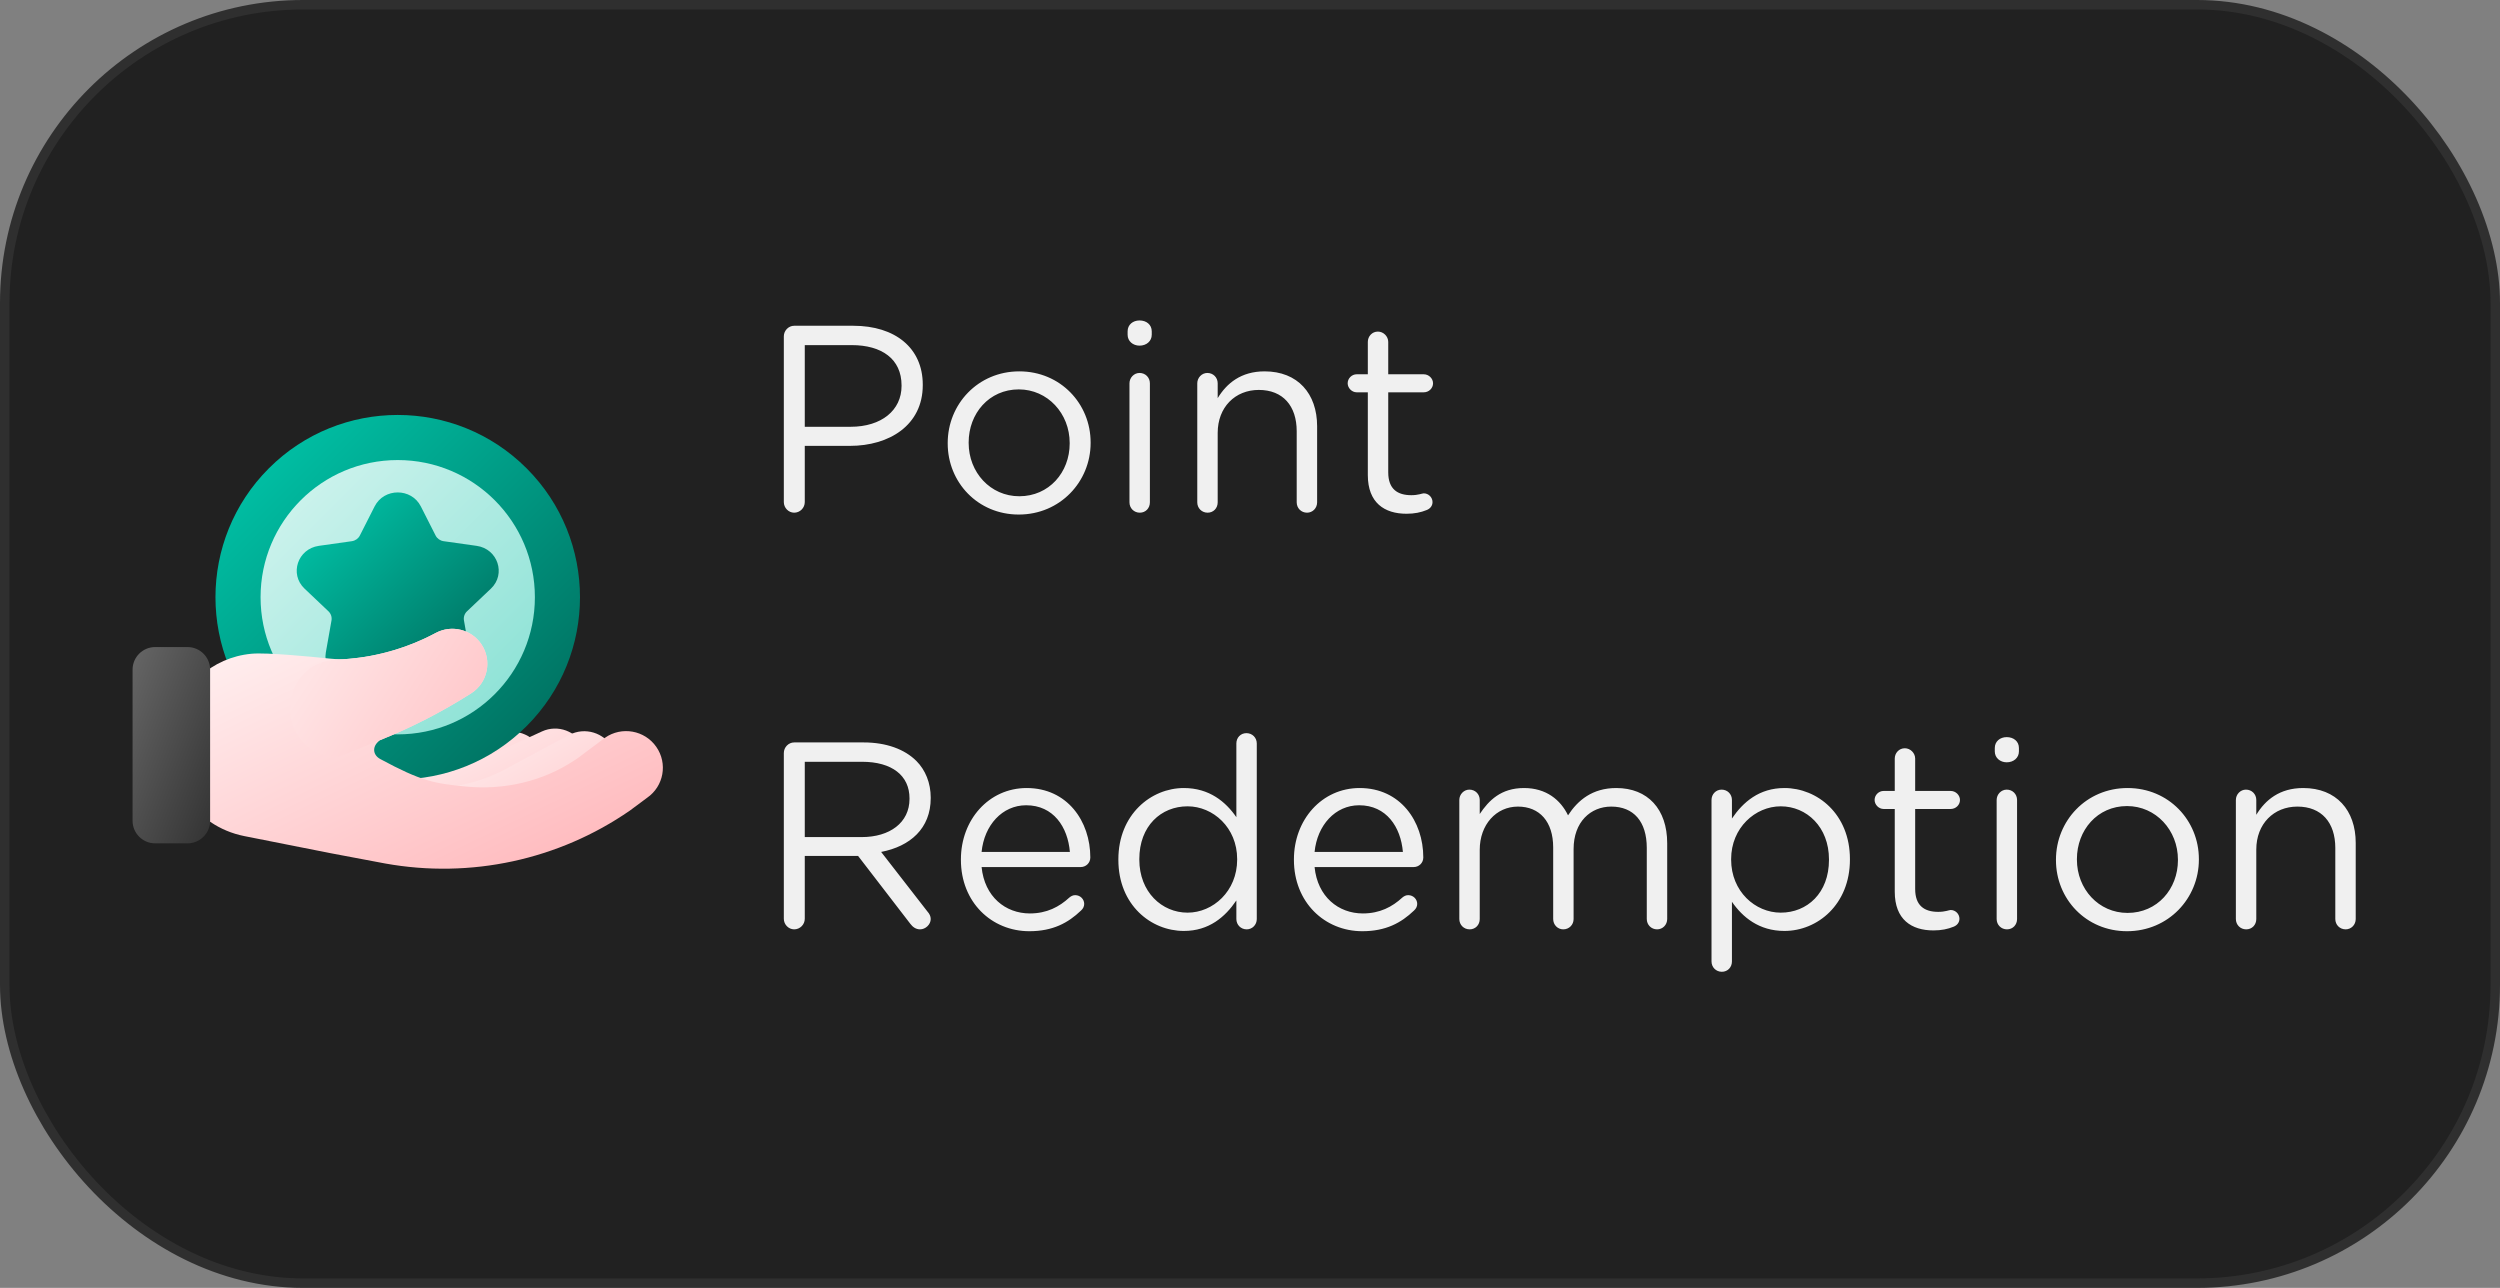
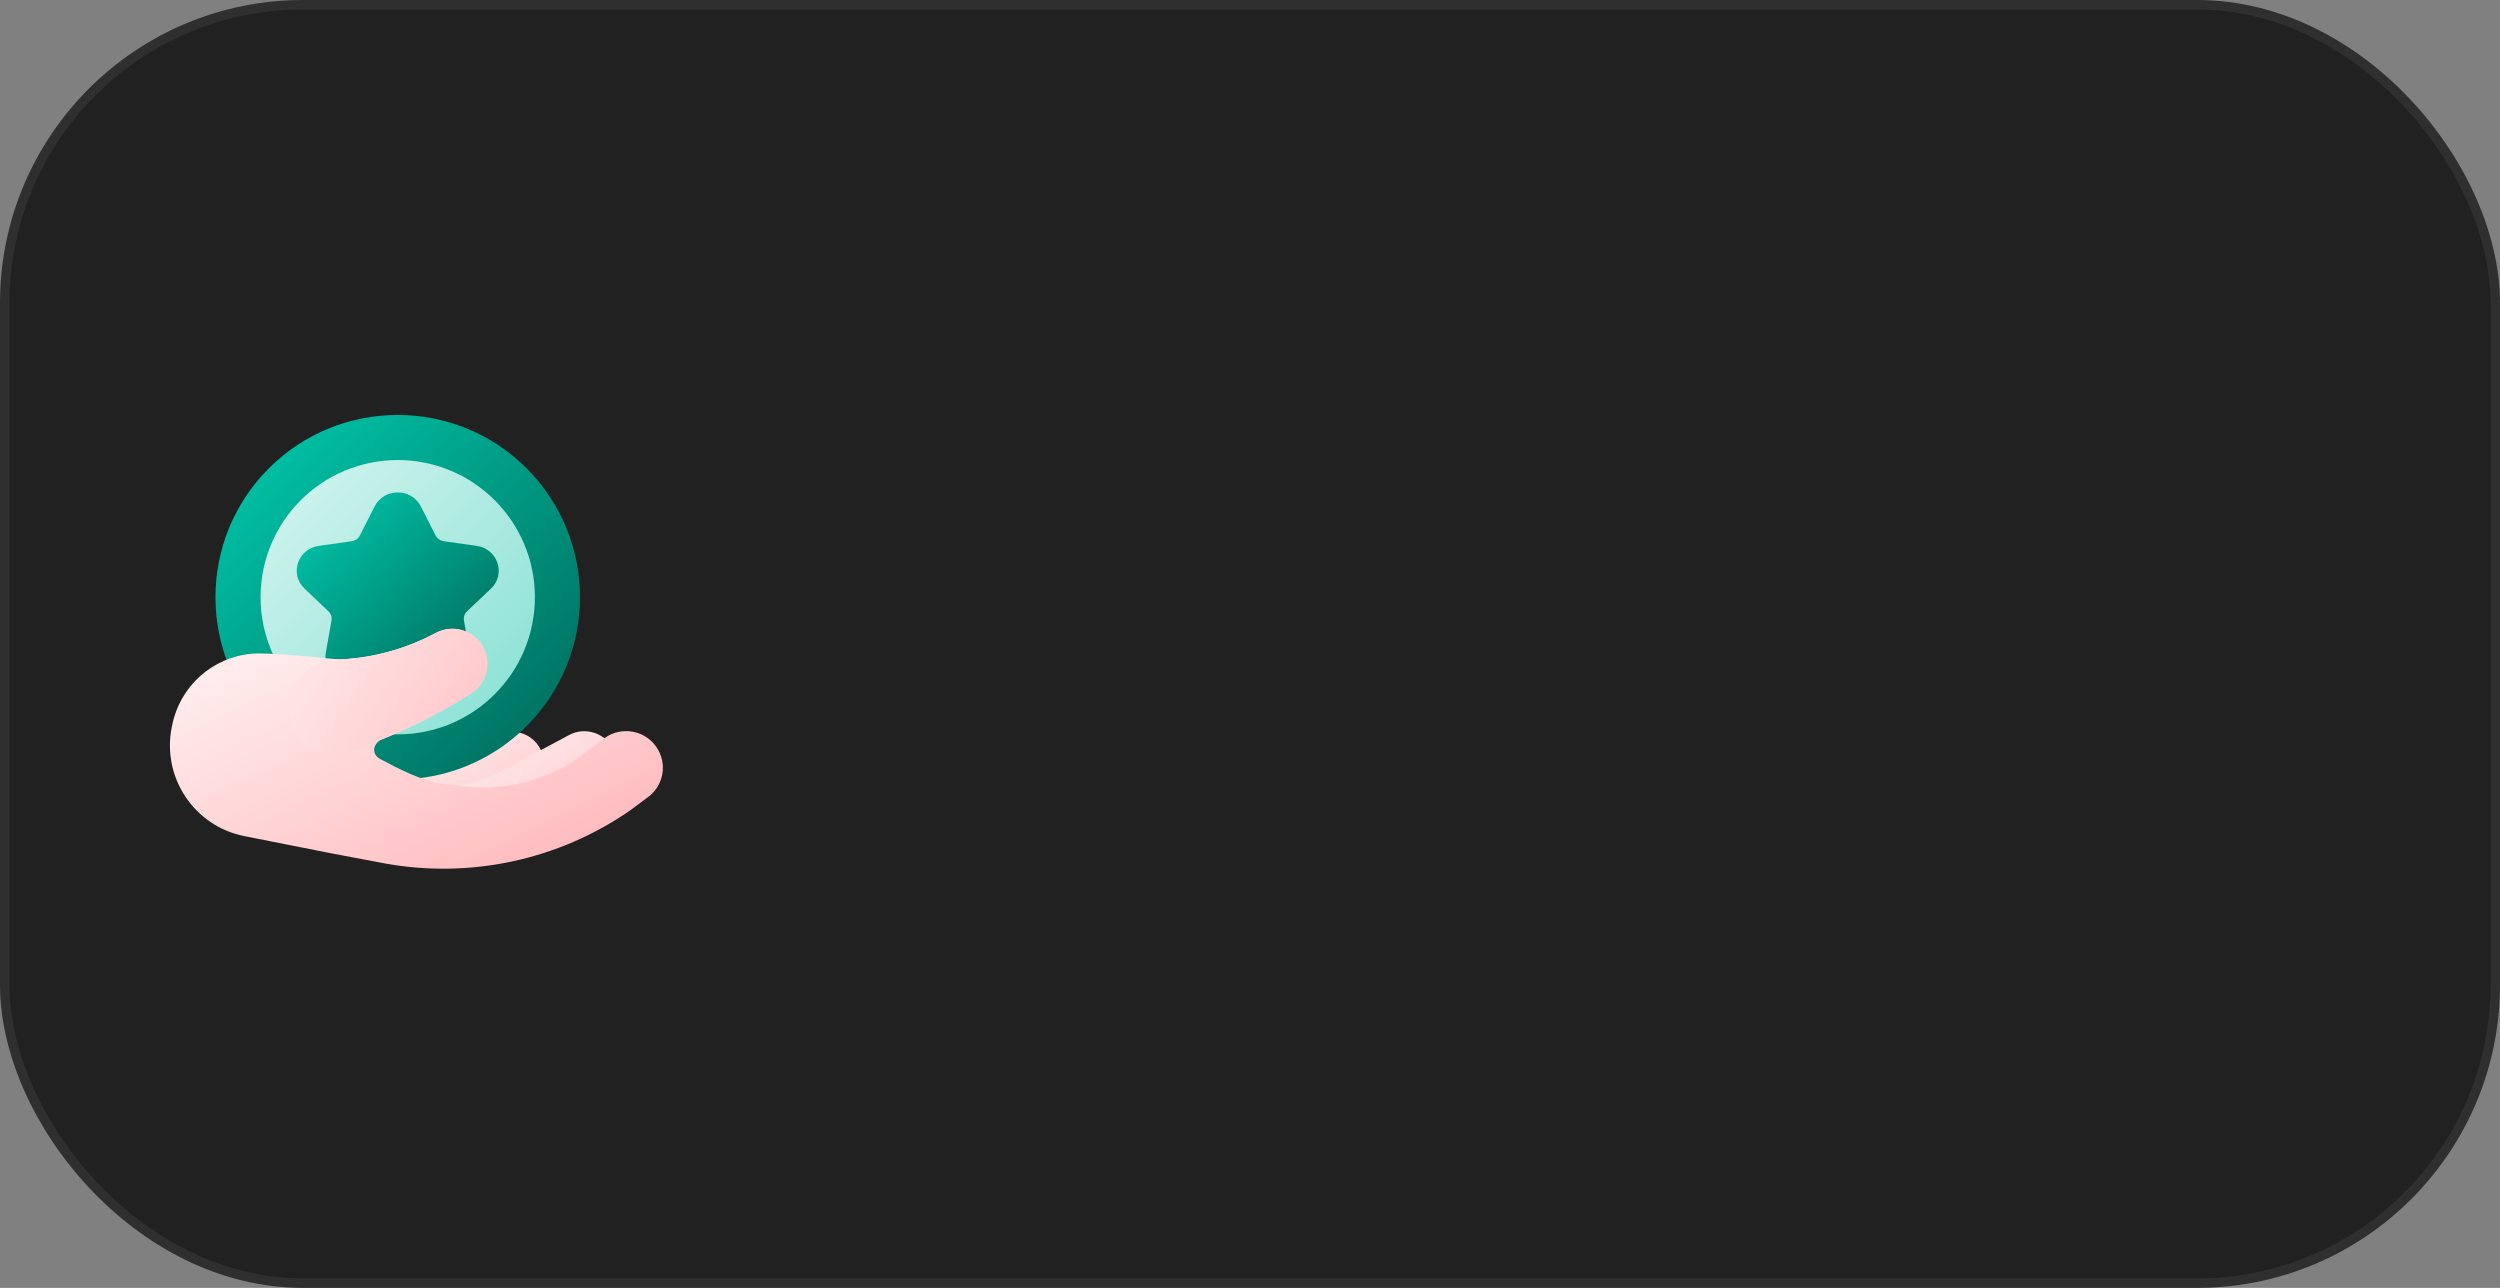
<svg xmlns="http://www.w3.org/2000/svg" width="132" height="68" viewBox="0 0 132 68" fill="none">
  <rect x="0" y="0" width="132" height="68" fill="#808080" stroke="none" />
  <rect x="0.25" y="0.25" width="131.5" height="67.5" rx="15.75" fill="#212121" />
  <rect x="0.25" y="0.25" width="131.5" height="67.5" rx="15.75" stroke="#2F2F2F" stroke-width="0.5" />
  <path d="M28.62 39.74C28.291 38.859 27.306 38.411 26.426 38.743L22.841 40.091C21.84 40.468 20.786 40.641 19.736 40.617L20.611 43.929C21.942 43.814 23.263 43.524 24.537 43.054L27.623 41.915C28.502 41.591 28.948 40.618 28.62 39.74Z" fill="url(#paint0_linear_3_2306)" />
-   <path d="M30.823 39.445C30.443 38.605 29.451 38.235 28.613 38.621L25.202 40.191C23.874 40.803 22.42 41.037 20.99 40.893L19.665 44.237C22.174 44.455 24.722 44.032 27.057 42.975L29.995 41.645C30.832 41.266 31.202 40.282 30.823 39.445Z" fill="url(#paint1_linear_3_2306)" />
  <path d="M32.352 39.51C31.91 38.68 30.874 38.366 30.046 38.81L26.67 40.618C25.356 41.322 23.888 41.651 22.422 41.594L21.287 45.075C23.86 45.141 26.429 44.552 28.741 43.332L31.65 41.797C32.479 41.36 32.793 40.336 32.352 39.51Z" fill="url(#paint2_linear_3_2306)" />
  <path d="M14.195 24.728C10.437 28.486 10.437 34.58 14.195 38.338C17.953 42.096 24.047 42.096 27.805 38.338C31.563 34.58 31.563 28.486 27.805 24.728C24.047 20.97 17.953 20.97 14.195 24.728Z" fill="url(#paint3_linear_3_2306)" />
  <path d="M21 24.291C17 24.291 13.758 27.533 13.758 31.533C13.758 35.533 17 38.775 21 38.775C25 38.775 28.242 35.533 28.242 31.533C28.242 27.533 25 24.291 21 24.291Z" fill="url(#paint4_linear_3_2306)" />
  <path d="M22.22 26.738L23 28.276C23.082 28.437 23.239 28.549 23.422 28.575L25.167 28.821C26.283 28.979 26.728 30.313 25.921 31.079L24.658 32.276C24.526 32.402 24.466 32.582 24.497 32.759L24.795 34.45C24.986 35.531 23.819 36.355 22.822 35.845L21.26 35.047C21.097 34.963 20.902 34.963 20.739 35.047L19.178 35.845C18.18 36.355 17.014 35.531 17.204 34.45L17.503 32.759C17.534 32.582 17.474 32.402 17.342 32.276L16.079 31.079C15.271 30.313 15.717 28.979 16.833 28.821L18.578 28.575C18.76 28.549 18.918 28.437 19 28.276L19.78 26.738C20.279 25.754 21.721 25.754 22.22 26.738Z" fill="url(#paint5_linear_3_2306)" />
  <path d="M31.943 38.954L30.538 40.006C30.477 40.049 30.415 40.092 30.352 40.133C28.666 41.257 26.629 41.725 24.612 41.531C22.925 41.368 22.25 41.25 20.078 40.077C19.699 39.872 19.647 39.463 19.961 39.169L20.047 39.088C21.732 38.411 23.349 37.58 24.879 36.606C25.757 36.048 25.997 34.871 25.413 34.01C24.88 33.226 23.843 32.973 23.007 33.42C21.573 34.189 19.993 34.657 18.365 34.791C18.054 34.817 17.741 34.809 17.431 34.776C16.453 34.674 14.086 34.444 13.293 34.517C13.286 34.517 13.278 34.518 13.271 34.519C11.196 34.711 9.496 36.248 9.09 38.293L9.066 38.415C8.542 41.056 10.259 43.622 12.901 44.146L17.462 45.05L20.336 45.592C24.845 46.405 29.494 45.401 33.255 42.801L34.168 42.122C35.047 41.514 35.264 40.311 34.652 39.434C34.039 38.553 32.822 38.338 31.943 38.954Z" fill="url(#paint6_linear_3_2306)" />
  <path d="M25.413 34.01C24.88 33.225 23.843 32.973 23.007 33.42C21.425 34.268 19.666 34.75 17.861 34.822C17.834 34.823 17.806 34.824 17.779 34.826C14.728 34.978 14.42 39.368 17.42 39.947C17.635 39.989 17.858 39.968 18.062 39.886L20.047 39.088C21.732 38.411 23.349 37.58 24.879 36.606C25.757 36.047 25.997 34.871 25.413 34.01Z" fill="url(#paint7_linear_3_2306)" />
-   <path d="M9.902 44.529H8.193C7.534 44.529 7 43.995 7 43.336V35.357C7 34.699 7.534 34.165 8.193 34.165H9.902C10.56 34.165 11.094 34.699 11.094 35.357V43.336C11.094 43.995 10.56 44.529 9.902 44.529Z" fill="url(#paint8_linear_3_2306)" />
-   <path d="M41.386 26.51V17.76C41.386 17.452 41.638 17.2 41.932 17.2H45.054C47.266 17.2 48.722 18.376 48.722 20.308V20.336C48.722 22.45 46.958 23.542 44.872 23.542H42.492V26.51C42.492 26.818 42.24 27.07 41.932 27.07C41.638 27.07 41.386 26.818 41.386 26.51ZM42.492 22.534H44.914C46.538 22.534 47.602 21.666 47.602 20.378V20.35C47.602 18.95 46.552 18.222 44.97 18.222H42.492V22.534ZM53.791 27.168C51.621 27.168 50.039 25.46 50.039 23.416V23.388C50.039 21.344 51.635 19.608 53.819 19.608C55.989 19.608 57.585 21.316 57.585 23.36V23.388C57.585 25.432 55.975 27.168 53.791 27.168ZM53.819 26.202C55.387 26.202 56.479 24.942 56.479 23.416V23.388C56.479 21.834 55.317 20.56 53.791 20.56C52.223 20.56 51.145 21.834 51.145 23.36V23.388C51.145 24.942 52.293 26.202 53.819 26.202ZM59.538 17.676V17.494C59.538 17.144 59.818 16.92 60.168 16.92C60.532 16.92 60.812 17.144 60.812 17.494V17.676C60.812 18.012 60.532 18.25 60.168 18.25C59.818 18.25 59.538 18.012 59.538 17.676ZM59.636 26.524V20.238C59.636 19.944 59.874 19.692 60.168 19.692C60.476 19.692 60.714 19.93 60.714 20.238V26.524C60.714 26.832 60.49 27.07 60.182 27.07C59.874 27.07 59.636 26.832 59.636 26.524ZM63.216 26.524V20.238C63.216 19.944 63.454 19.692 63.748 19.692C64.056 19.692 64.294 19.93 64.294 20.238V21.022C64.77 20.238 65.526 19.608 66.772 19.608C68.522 19.608 69.544 20.784 69.544 22.506V26.524C69.544 26.832 69.306 27.07 69.012 27.07C68.704 27.07 68.466 26.832 68.466 26.524V22.772C68.466 21.428 67.738 20.588 66.464 20.588C65.218 20.588 64.294 21.498 64.294 22.856V26.524C64.294 26.832 64.07 27.07 63.762 27.07C63.454 27.07 63.216 26.832 63.216 26.524ZM74.265 27.126C73.103 27.126 72.221 26.552 72.221 25.082V20.714H71.633C71.381 20.714 71.157 20.49 71.157 20.238C71.157 19.972 71.381 19.762 71.633 19.762H72.221V18.054C72.221 17.76 72.445 17.508 72.753 17.508C73.047 17.508 73.299 17.76 73.299 18.054V19.762H75.175C75.441 19.762 75.665 19.986 75.665 20.238C75.665 20.504 75.441 20.714 75.175 20.714H73.299V24.942C73.299 25.824 73.789 26.146 74.517 26.146C74.895 26.146 75.091 26.048 75.175 26.048C75.427 26.048 75.637 26.258 75.637 26.51C75.637 26.706 75.511 26.86 75.329 26.93C75.021 27.056 74.685 27.126 74.265 27.126ZM41.386 48.51V39.76C41.386 39.452 41.638 39.2 41.932 39.2H45.6C46.804 39.2 47.77 39.564 48.386 40.18C48.862 40.656 49.142 41.342 49.142 42.112V42.14C49.142 43.75 48.05 44.688 46.524 44.982L48.96 48.118C49.072 48.244 49.142 48.37 49.142 48.524C49.142 48.818 48.862 49.07 48.582 49.07C48.358 49.07 48.19 48.944 48.064 48.776L45.306 45.192H42.492V48.51C42.492 48.818 42.24 49.07 41.932 49.07C41.638 49.07 41.386 48.818 41.386 48.51ZM42.492 44.198H45.502C46.972 44.198 48.022 43.442 48.022 42.182V42.154C48.022 40.95 47.098 40.222 45.516 40.222H42.492V44.198ZM51.828 44.982H56.49C56.379 43.666 55.623 42.518 54.181 42.518C52.92 42.518 51.968 43.568 51.828 44.982ZM57.078 48.076C56.392 48.734 55.581 49.168 54.349 49.168C52.361 49.168 50.736 47.642 50.736 45.402V45.374C50.736 43.288 52.206 41.608 54.209 41.608C56.35 41.608 57.569 43.358 57.569 45.276C57.569 45.57 57.331 45.78 57.065 45.78H51.828C51.983 47.348 53.089 48.23 54.377 48.23C55.273 48.23 55.931 47.88 56.462 47.39C56.547 47.32 56.645 47.264 56.77 47.264C57.036 47.264 57.246 47.474 57.246 47.726C57.246 47.852 57.191 47.978 57.078 48.076ZM66.358 39.256V48.524C66.358 48.832 66.12 49.07 65.826 49.07C65.518 49.07 65.28 48.832 65.28 48.524V47.544C64.692 48.412 63.838 49.154 62.508 49.154C60.772 49.154 59.05 47.782 59.05 45.402V45.374C59.05 43.008 60.772 41.608 62.508 41.608C63.852 41.608 64.72 42.336 65.28 43.148V39.256C65.28 38.948 65.504 38.71 65.812 38.71C66.12 38.71 66.358 38.948 66.358 39.256ZM62.704 42.574C61.304 42.574 60.156 43.61 60.156 45.36V45.388C60.156 47.096 61.346 48.188 62.704 48.188C64.048 48.188 65.322 47.054 65.322 45.388V45.36C65.322 43.694 64.048 42.574 62.704 42.574ZM69.41 44.982H74.073C73.96 43.666 73.204 42.518 71.763 42.518C70.502 42.518 69.55 43.568 69.41 44.982ZM74.66 48.076C73.975 48.734 73.162 49.168 71.93 49.168C69.942 49.168 68.319 47.642 68.319 45.402V45.374C68.319 43.288 69.788 41.608 71.79 41.608C73.933 41.608 75.15 43.358 75.15 45.276C75.15 45.57 74.912 45.78 74.647 45.78H69.41C69.564 47.348 70.671 48.23 71.959 48.23C72.855 48.23 73.513 47.88 74.044 47.39C74.129 47.32 74.227 47.264 74.353 47.264C74.618 47.264 74.829 47.474 74.829 47.726C74.829 47.852 74.772 47.978 74.66 48.076ZM77.052 48.524V42.238C77.052 41.944 77.29 41.692 77.584 41.692C77.892 41.692 78.13 41.93 78.13 42.238V42.98C78.606 42.266 79.25 41.608 80.468 41.608C81.644 41.608 82.4 42.238 82.792 43.05C83.31 42.252 84.08 41.608 85.34 41.608C87.006 41.608 88.028 42.728 88.028 44.52V48.524C88.028 48.832 87.79 49.07 87.496 49.07C87.188 49.07 86.95 48.832 86.95 48.524V44.772C86.95 43.372 86.25 42.588 85.074 42.588C83.982 42.588 83.086 43.4 83.086 44.828V48.524C83.086 48.832 82.848 49.07 82.54 49.07C82.246 49.07 82.008 48.832 82.008 48.524V44.744C82.008 43.386 81.294 42.588 80.146 42.588C78.998 42.588 78.13 43.54 78.13 44.87V48.524C78.13 48.832 77.906 49.07 77.598 49.07C77.29 49.07 77.052 48.832 77.052 48.524ZM90.368 50.764V42.238C90.368 41.93 90.606 41.692 90.9 41.692C91.208 41.692 91.446 41.93 91.446 42.238V43.218C92.034 42.35 92.888 41.608 94.218 41.608C95.954 41.608 97.676 42.98 97.676 45.36V45.388C97.676 47.754 95.968 49.154 94.218 49.154C92.874 49.154 92.006 48.426 91.446 47.614V50.764C91.446 51.072 91.222 51.31 90.914 51.31C90.606 51.31 90.368 51.072 90.368 50.764ZM94.022 48.188C95.422 48.188 96.57 47.152 96.57 45.402V45.374C96.57 43.666 95.394 42.574 94.022 42.574C92.678 42.574 91.404 43.708 91.404 45.36V45.388C91.404 47.068 92.678 48.188 94.022 48.188ZM102.087 49.126C100.925 49.126 100.043 48.552 100.043 47.082V42.714H99.455C99.203 42.714 98.979 42.49 98.979 42.238C98.979 41.972 99.203 41.762 99.455 41.762H100.043V40.054C100.043 39.76 100.267 39.508 100.575 39.508C100.869 39.508 101.121 39.76 101.121 40.054V41.762H102.997C103.263 41.762 103.487 41.986 103.487 42.238C103.487 42.504 103.263 42.714 102.997 42.714H101.121V46.942C101.121 47.824 101.611 48.146 102.339 48.146C102.717 48.146 102.913 48.048 102.997 48.048C103.249 48.048 103.459 48.258 103.459 48.51C103.459 48.706 103.333 48.86 103.151 48.93C102.843 49.056 102.507 49.126 102.087 49.126ZM105.325 39.676V39.494C105.325 39.144 105.605 38.92 105.955 38.92C106.319 38.92 106.599 39.144 106.599 39.494V39.676C106.599 40.012 106.319 40.25 105.955 40.25C105.605 40.25 105.325 40.012 105.325 39.676ZM105.423 48.524V42.238C105.423 41.944 105.661 41.692 105.955 41.692C106.263 41.692 106.501 41.93 106.501 42.238V48.524C106.501 48.832 106.277 49.07 105.969 49.07C105.661 49.07 105.423 48.832 105.423 48.524ZM112.307 49.168C110.137 49.168 108.555 47.46 108.555 45.416V45.388C108.555 43.344 110.151 41.608 112.335 41.608C114.505 41.608 116.101 43.316 116.101 45.36V45.388C116.101 47.432 114.491 49.168 112.307 49.168ZM112.335 48.202C113.903 48.202 114.995 46.942 114.995 45.416V45.388C114.995 43.834 113.833 42.56 112.307 42.56C110.739 42.56 109.661 43.834 109.661 45.36V45.388C109.661 46.942 110.809 48.202 112.335 48.202ZM118.054 48.524V42.238C118.054 41.944 118.292 41.692 118.586 41.692C118.894 41.692 119.132 41.93 119.132 42.238V43.022C119.608 42.238 120.364 41.608 121.61 41.608C123.36 41.608 124.382 42.784 124.382 44.506V48.524C124.382 48.832 124.144 49.07 123.85 49.07C123.542 49.07 123.304 48.832 123.304 48.524V44.772C123.304 43.428 122.576 42.588 121.302 42.588C120.056 42.588 119.132 43.498 119.132 44.856V48.524C119.132 48.832 118.908 49.07 118.6 49.07C118.292 49.07 118.054 48.832 118.054 48.524Z" fill="#F0F0F0" />
  <defs>
    <linearGradient id="paint0_linear_3_2306" x1="19.736" y1="38.633" x2="24.367" y2="46.498" gradientUnits="userSpaceOnUse">
      <stop stop-color="#FFF5F5" />
      <stop offset="1" stop-color="#FFC2C5" />
    </linearGradient>
    <linearGradient id="paint1_linear_3_2306" x1="19.665" y1="38.468" x2="24.407" y2="47.674" gradientUnits="userSpaceOnUse">
      <stop stop-color="#FFF5F5" />
      <stop offset="1" stop-color="#FFC2C5" />
    </linearGradient>
    <linearGradient id="paint2_linear_3_2306" x1="21.287" y1="38.608" x2="26.878" y2="48.34" gradientUnits="userSpaceOnUse">
      <stop stop-color="#FFF5F5" />
      <stop offset="1" stop-color="#FFC2C5" />
    </linearGradient>
    <linearGradient id="paint3_linear_3_2306" x1="11.376" y1="21.909" x2="30.624" y2="41.157" gradientUnits="userSpaceOnUse">
      <stop stop-color="#00CCAF" />
      <stop offset="1" stop-color="#006657" />
    </linearGradient>
    <linearGradient id="paint4_linear_3_2306" x1="13.758" y1="24.291" x2="28.242" y2="38.775" gradientUnits="userSpaceOnUse">
      <stop stop-color="#D6F5F0" />
      <stop offset="1" stop-color="#85E0D3" />
    </linearGradient>
    <linearGradient id="paint5_linear_3_2306" x1="15.666" y1="26" x2="25.646" y2="36.645" gradientUnits="userSpaceOnUse">
      <stop stop-color="#00CCAF" />
      <stop offset="1" stop-color="#006657" />
    </linearGradient>
    <linearGradient id="paint6_linear_3_2306" x1="8.972" y1="33.2" x2="18.941" y2="53.683" gradientUnits="userSpaceOnUse">
      <stop stop-color="#FFF5F5" />
      <stop offset="1" stop-color="#FFB3B7" />
    </linearGradient>
    <linearGradient id="paint7_linear_3_2306" x1="15.323" y1="33.2" x2="25.732" y2="39.968" gradientUnits="userSpaceOnUse">
      <stop offset="0.18" stop-color="#FFE3E4" />
      <stop offset="1" stop-color="#FFC2C5" />
    </linearGradient>
    <linearGradient id="paint8_linear_3_2306" x1="7" y1="34.165" x2="14.097" y2="36.969" gradientUnits="userSpaceOnUse">
      <stop stop-color="#666666" />
      <stop offset="1" stop-color="#333333" />
    </linearGradient>
  </defs>
</svg>